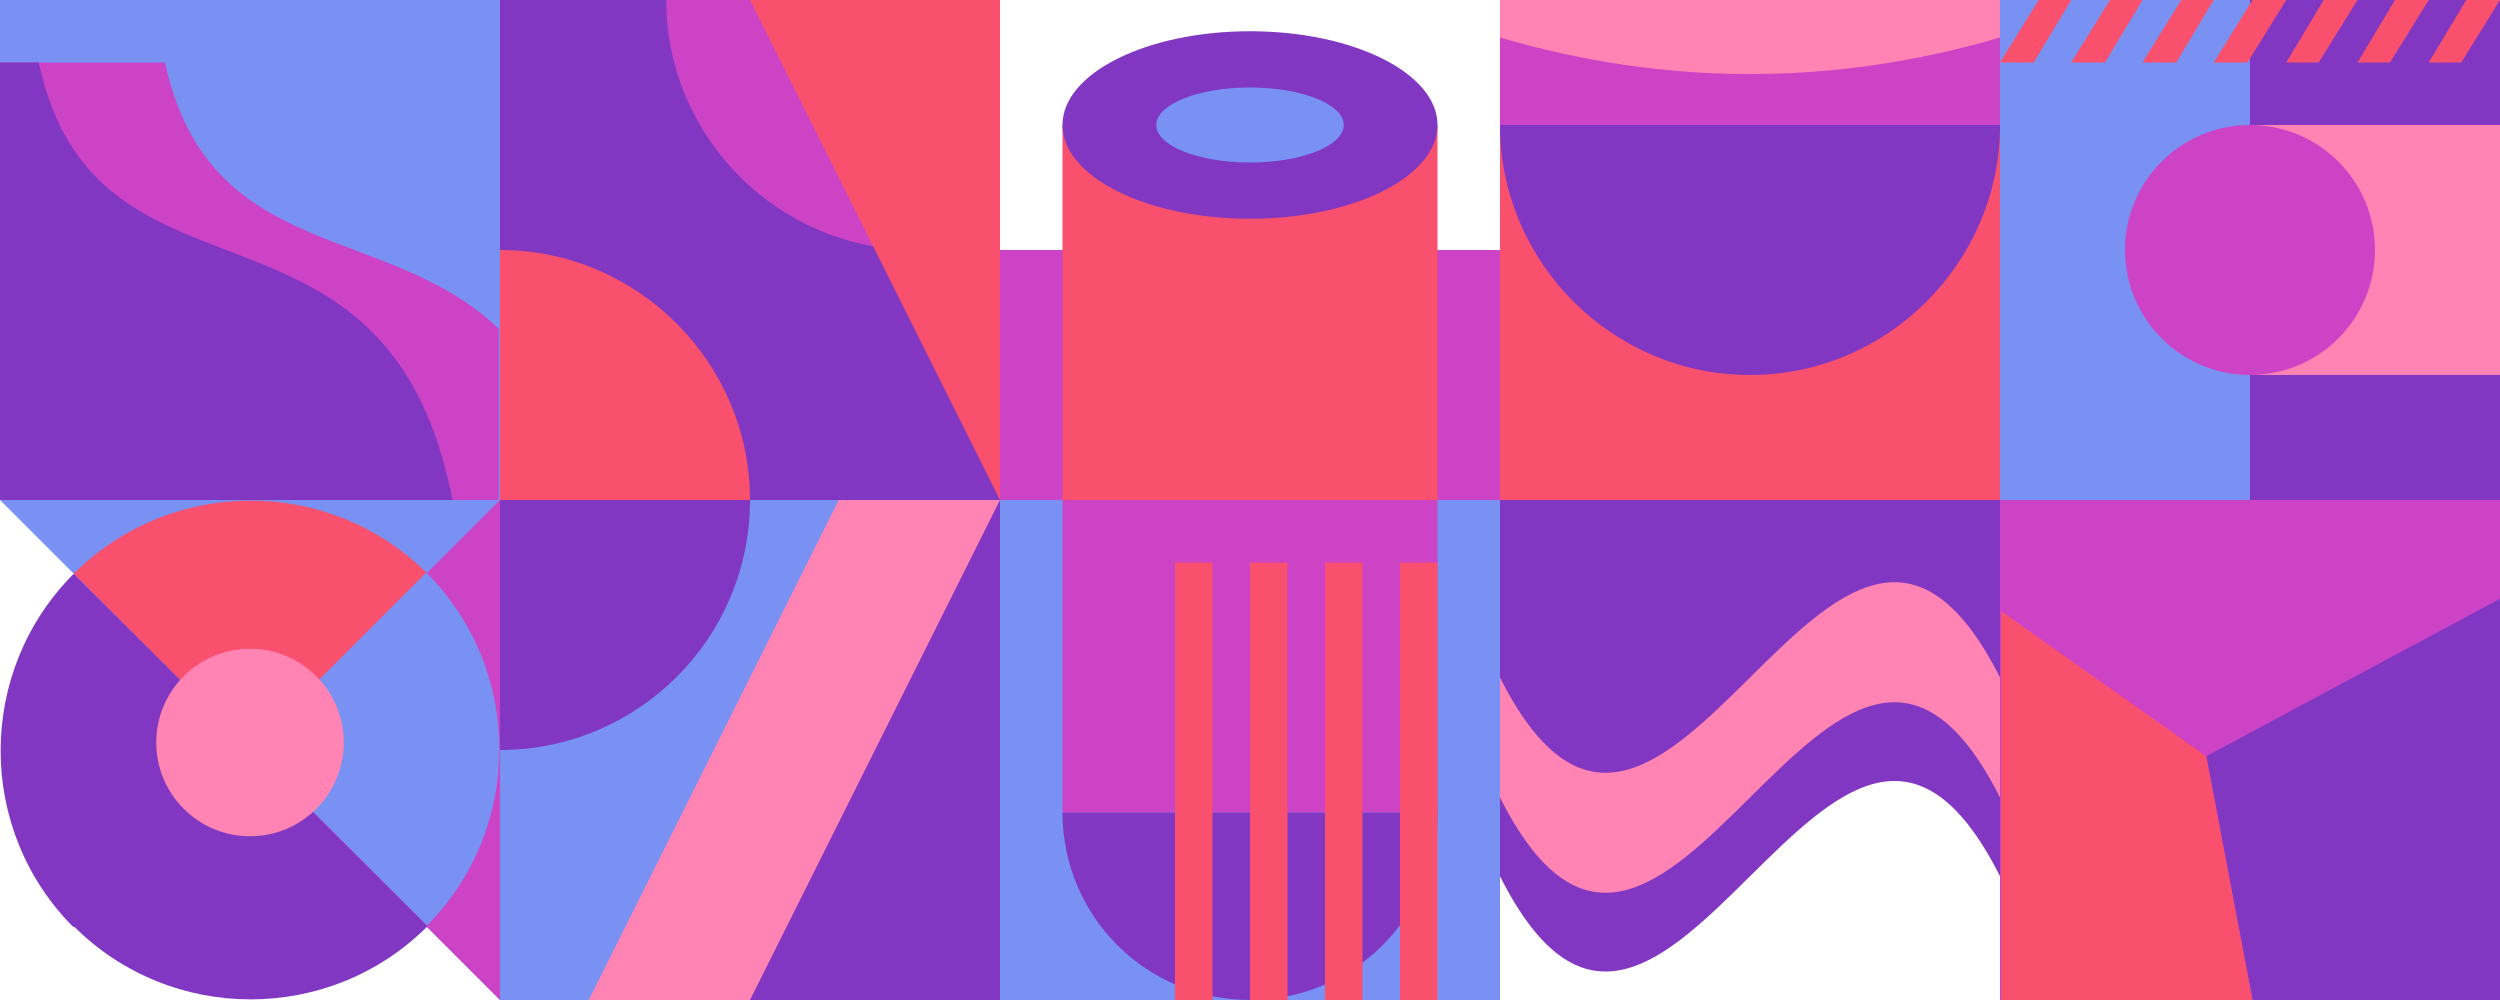
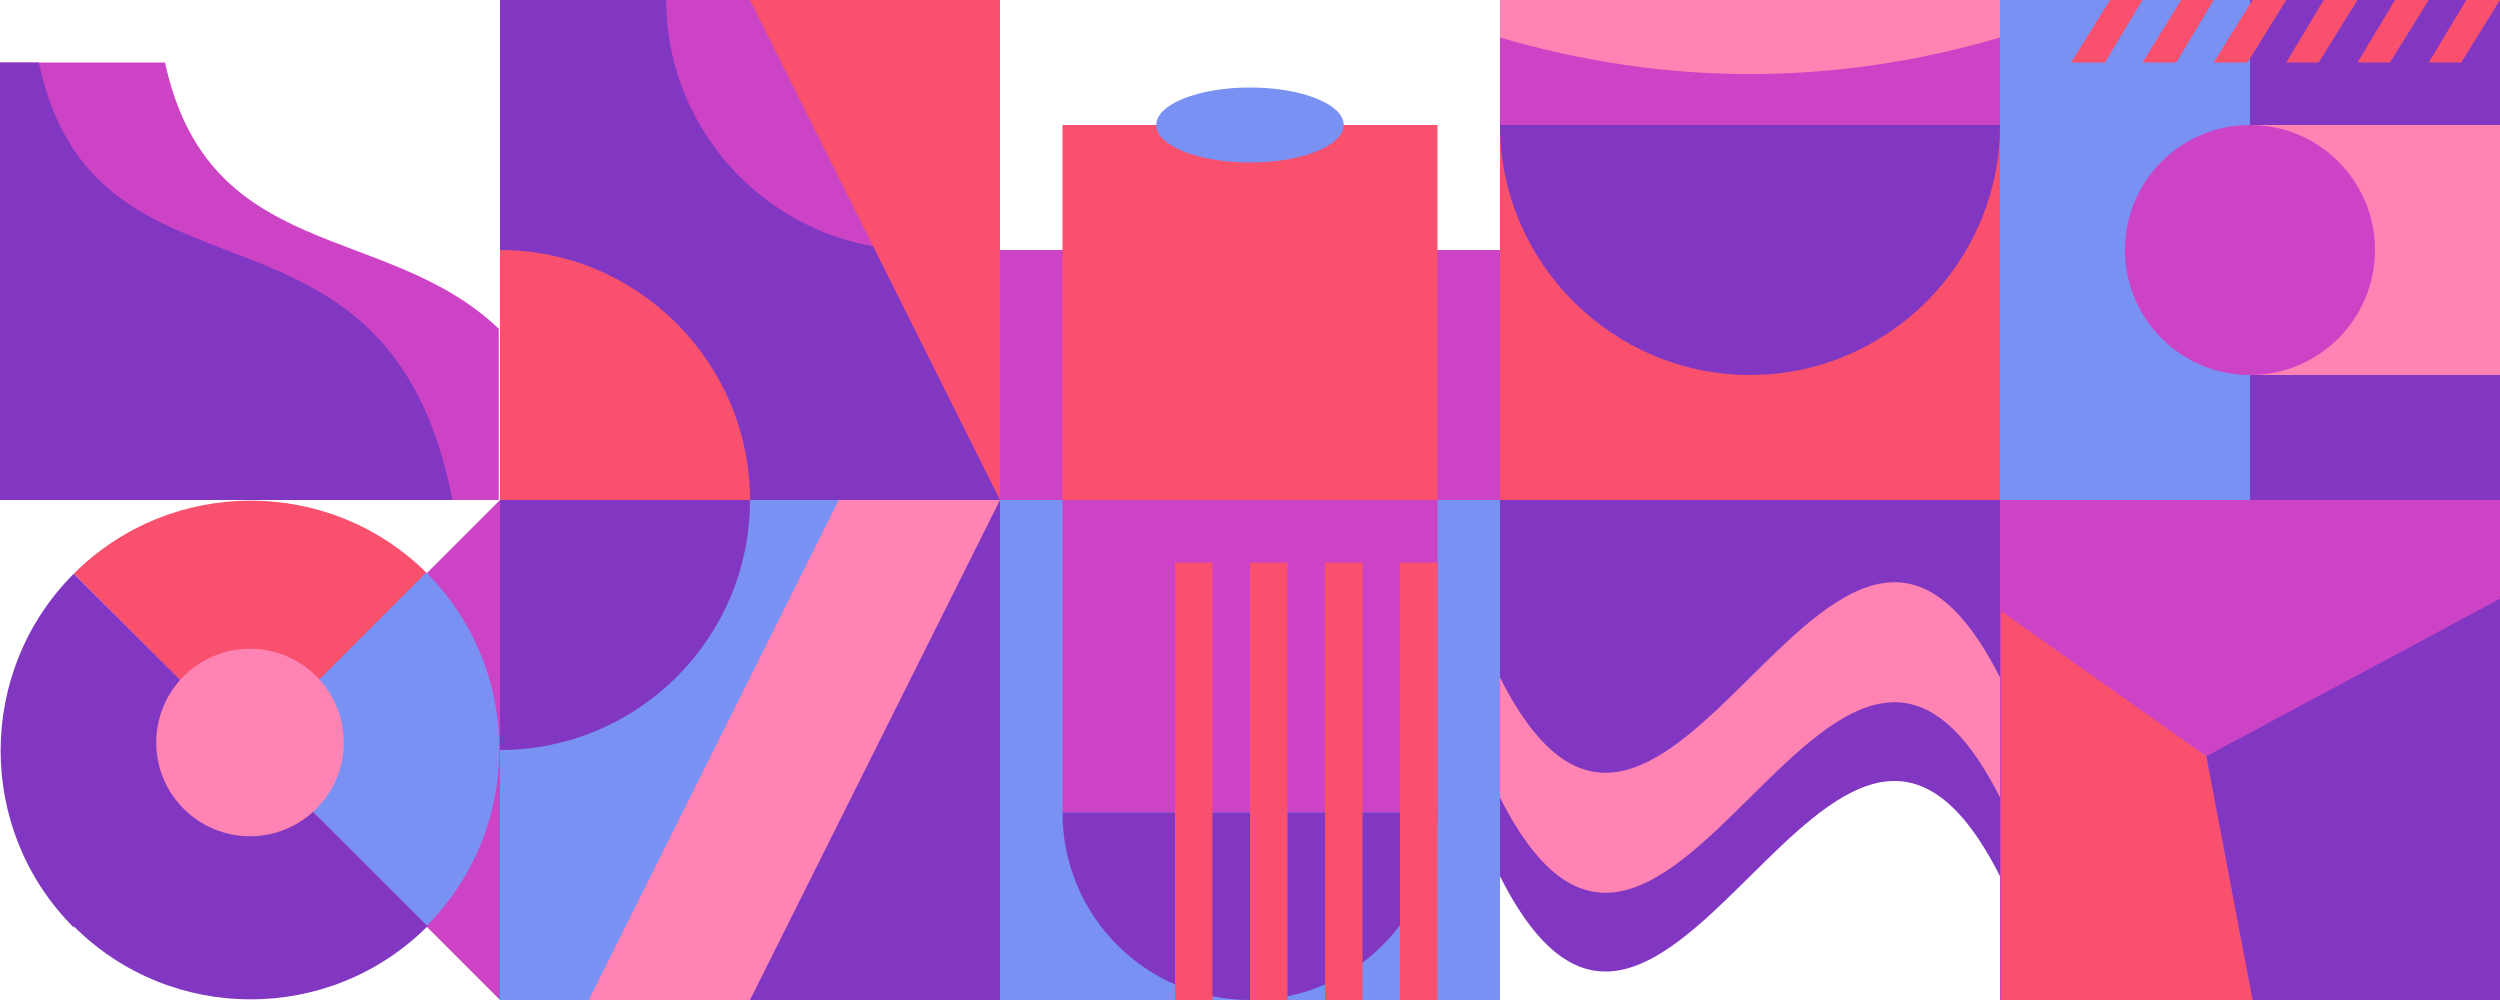
<svg xmlns="http://www.w3.org/2000/svg" id="b" version="1.1" viewBox="0 0 200 80">
  <defs>
    <style>
      .st0 {
        fill: #cd43c6;
      }

      .st1 {
        fill: #f9506e;
      }

      .st2 {
        fill: #ff83b3;
      }

      .st3 {
        fill: #7891f3;
      }

      .st4 {
        fill: #8137c2;
      }
    </style>
  </defs>
  <g id="c">
    <g id="d">
      <rect class="st0" x="160" y="40" width="40" height="40" />
      <polygon class="st4" points="200 80 180.2 80 176.5 60.5 200 47.9 200 80" />
      <polygon class="st1" points="180.2 80 160.1 80 160.1 48.9 176.5 60.5 180.2 80" />
    </g>
    <g id="e">
-       <path class="st4" d="M120,40v30.1c13.3,26.4,26.7-26.4,40,0v-30.1h-40Z" />
+       <path class="st4" d="M120,40v30.1c13.3,26.4,26.7-26.4,40,0v-30.1Z" />
      <path class="st2" d="M160,63.8c-13.3-26.4-26.7,26.4-40,0,0-13.3,0,3.7,0-9.6,13.3,26.4,26.7-26.4,40,0,0,13.3,0-3.7,0,9.6Z" />
    </g>
    <g id="f">
      <rect class="st3" x="80" y="40" width="40" height="40" />
      <rect class="st0" x="85" y="40" width="30" height="25" />
      <path class="st4" d="M100,80c8.3,0,15-6.7,15-15h-30c0,8.3,6.7,15,15,15Z" />
      <rect class="st1" x="112" y="45" width="3" height="35" />
      <rect class="st1" x="106" y="45" width="3" height="35" />
      <rect class="st1" x="100" y="45" width="3" height="35" />
      <rect class="st1" x="94" y="45" width="3" height="35" />
    </g>
    <g id="g">
      <rect class="st3" x="40" y="40" width="40" height="40" />
      <path class="st4" d="M40,60c11,0,20-8.9,20-20h-20s0,20,0,20Z" />
      <polygon class="st2" points="47.1 80 80 80 80 40 67.1 40 47.1 80" />
      <polygon class="st4" points="60 80 80 80 80 40 60 80" />
    </g>
    <g id="h">
-       <polygon class="st3" points="0 40 40 80 40 40 0 40" />
      <polygon class="st0" points="40 80 20 60 40 40 40 80" />
      <path class="st1" d="M34.2,45.9c-7.8-7.8-20.5-7.8-28.3,0l14.1,14.1,14.1-14.1h0Z" />
      <path class="st3" d="M34.1,74.1c7.8-7.8,7.8-20.5,0-28.3l-14.1,14.1,14.1,14.1h0Z" />
      <path class="st4" d="M5.9,74.1c7.8,7.8,20.5,7.8,28.3,0L5.9,45.9c-7.8,7.8-7.8,20.5,0,28.3Z" />
      <circle class="st2" cx="20" cy="59.4" r="7.5" />
    </g>
    <g id="i">
      <rect class="st3" x="160" width="40" height="40" />
      <rect class="st4" x="180" width="20" height="40" />
      <rect class="st2" x="180" y="10" width="20" height="20" />
      <circle class="st0" cx="180" cy="20" r="10" />
      <g>
        <polygon class="st1" points="180.2 0 182.9 0 179.8 5 177.1 5 180.2 0" />
        <polygon class="st1" points="185.5 5 182.9 5 185.9 0 188.6 0 185.5 5" />
        <polygon class="st1" points="191.2 5 188.6 5 191.6 0 194.3 0 191.2 5" />
        <polygon class="st1" points="196.9 5 194.3 5 197.3 0 200 0 196.9 5" />
-         <polygon class="st1" points="162.7 5 160 5 163.1 0 165.7 0 162.7 5" />
        <polygon class="st1" points="168.4 5 165.7 5 168.8 0 171.4 0 168.4 5" />
        <polygon class="st1" points="174.1 5 171.4 5 174.5 0 177.1 0 174.1 5" />
      </g>
    </g>
    <g id="j">
      <rect class="st1" x="120" width="40" height="40" />
      <rect class="st2" x="120" width="40" height="10" />
      <path class="st0" d="M160,10h-40V3c13.3,3.9,26.7,3.9,40,0v7Z" />
      <path class="st4" d="M140,30c11,0,20-9,20-20h-40c0,11,9,20,20,20Z" />
    </g>
    <g id="k">
      <rect class="st0" x="80" y="20" width="40" height="20" />
      <rect class="st1" x="85" y="10" width="30" height="30" />
-       <ellipse class="st4" cx="100" cy="10" rx="15" ry="7.5" />
      <ellipse class="st3" cx="100" cy="10" rx="7.5" ry="3" />
    </g>
    <g id="l">
      <rect class="st4" x="40" width="40" height="40" />
      <path class="st0" d="M53.3,0c0,11,9,20,20,20h6.7V0s-26.7,0-26.7,0Z" />
      <path class="st1" d="M60,40c0-11-9-20-20-20v20h20Z" />
      <polygon class="st1" points="80 0 60 0 80 40 80 0" />
    </g>
    <g id="m">
-       <rect class="st3" width="40" height="40" />
      <path class="st0" d="M40,40H0V5h13.2c3.5,16.1,17.7,12.7,26.7,21.3v13.7Z" />
      <path class="st4" d="M36.2,40H0V5h3.1c4.6,21.4,27.9,8.3,33.1,35h0Z" />
    </g>
  </g>
</svg>